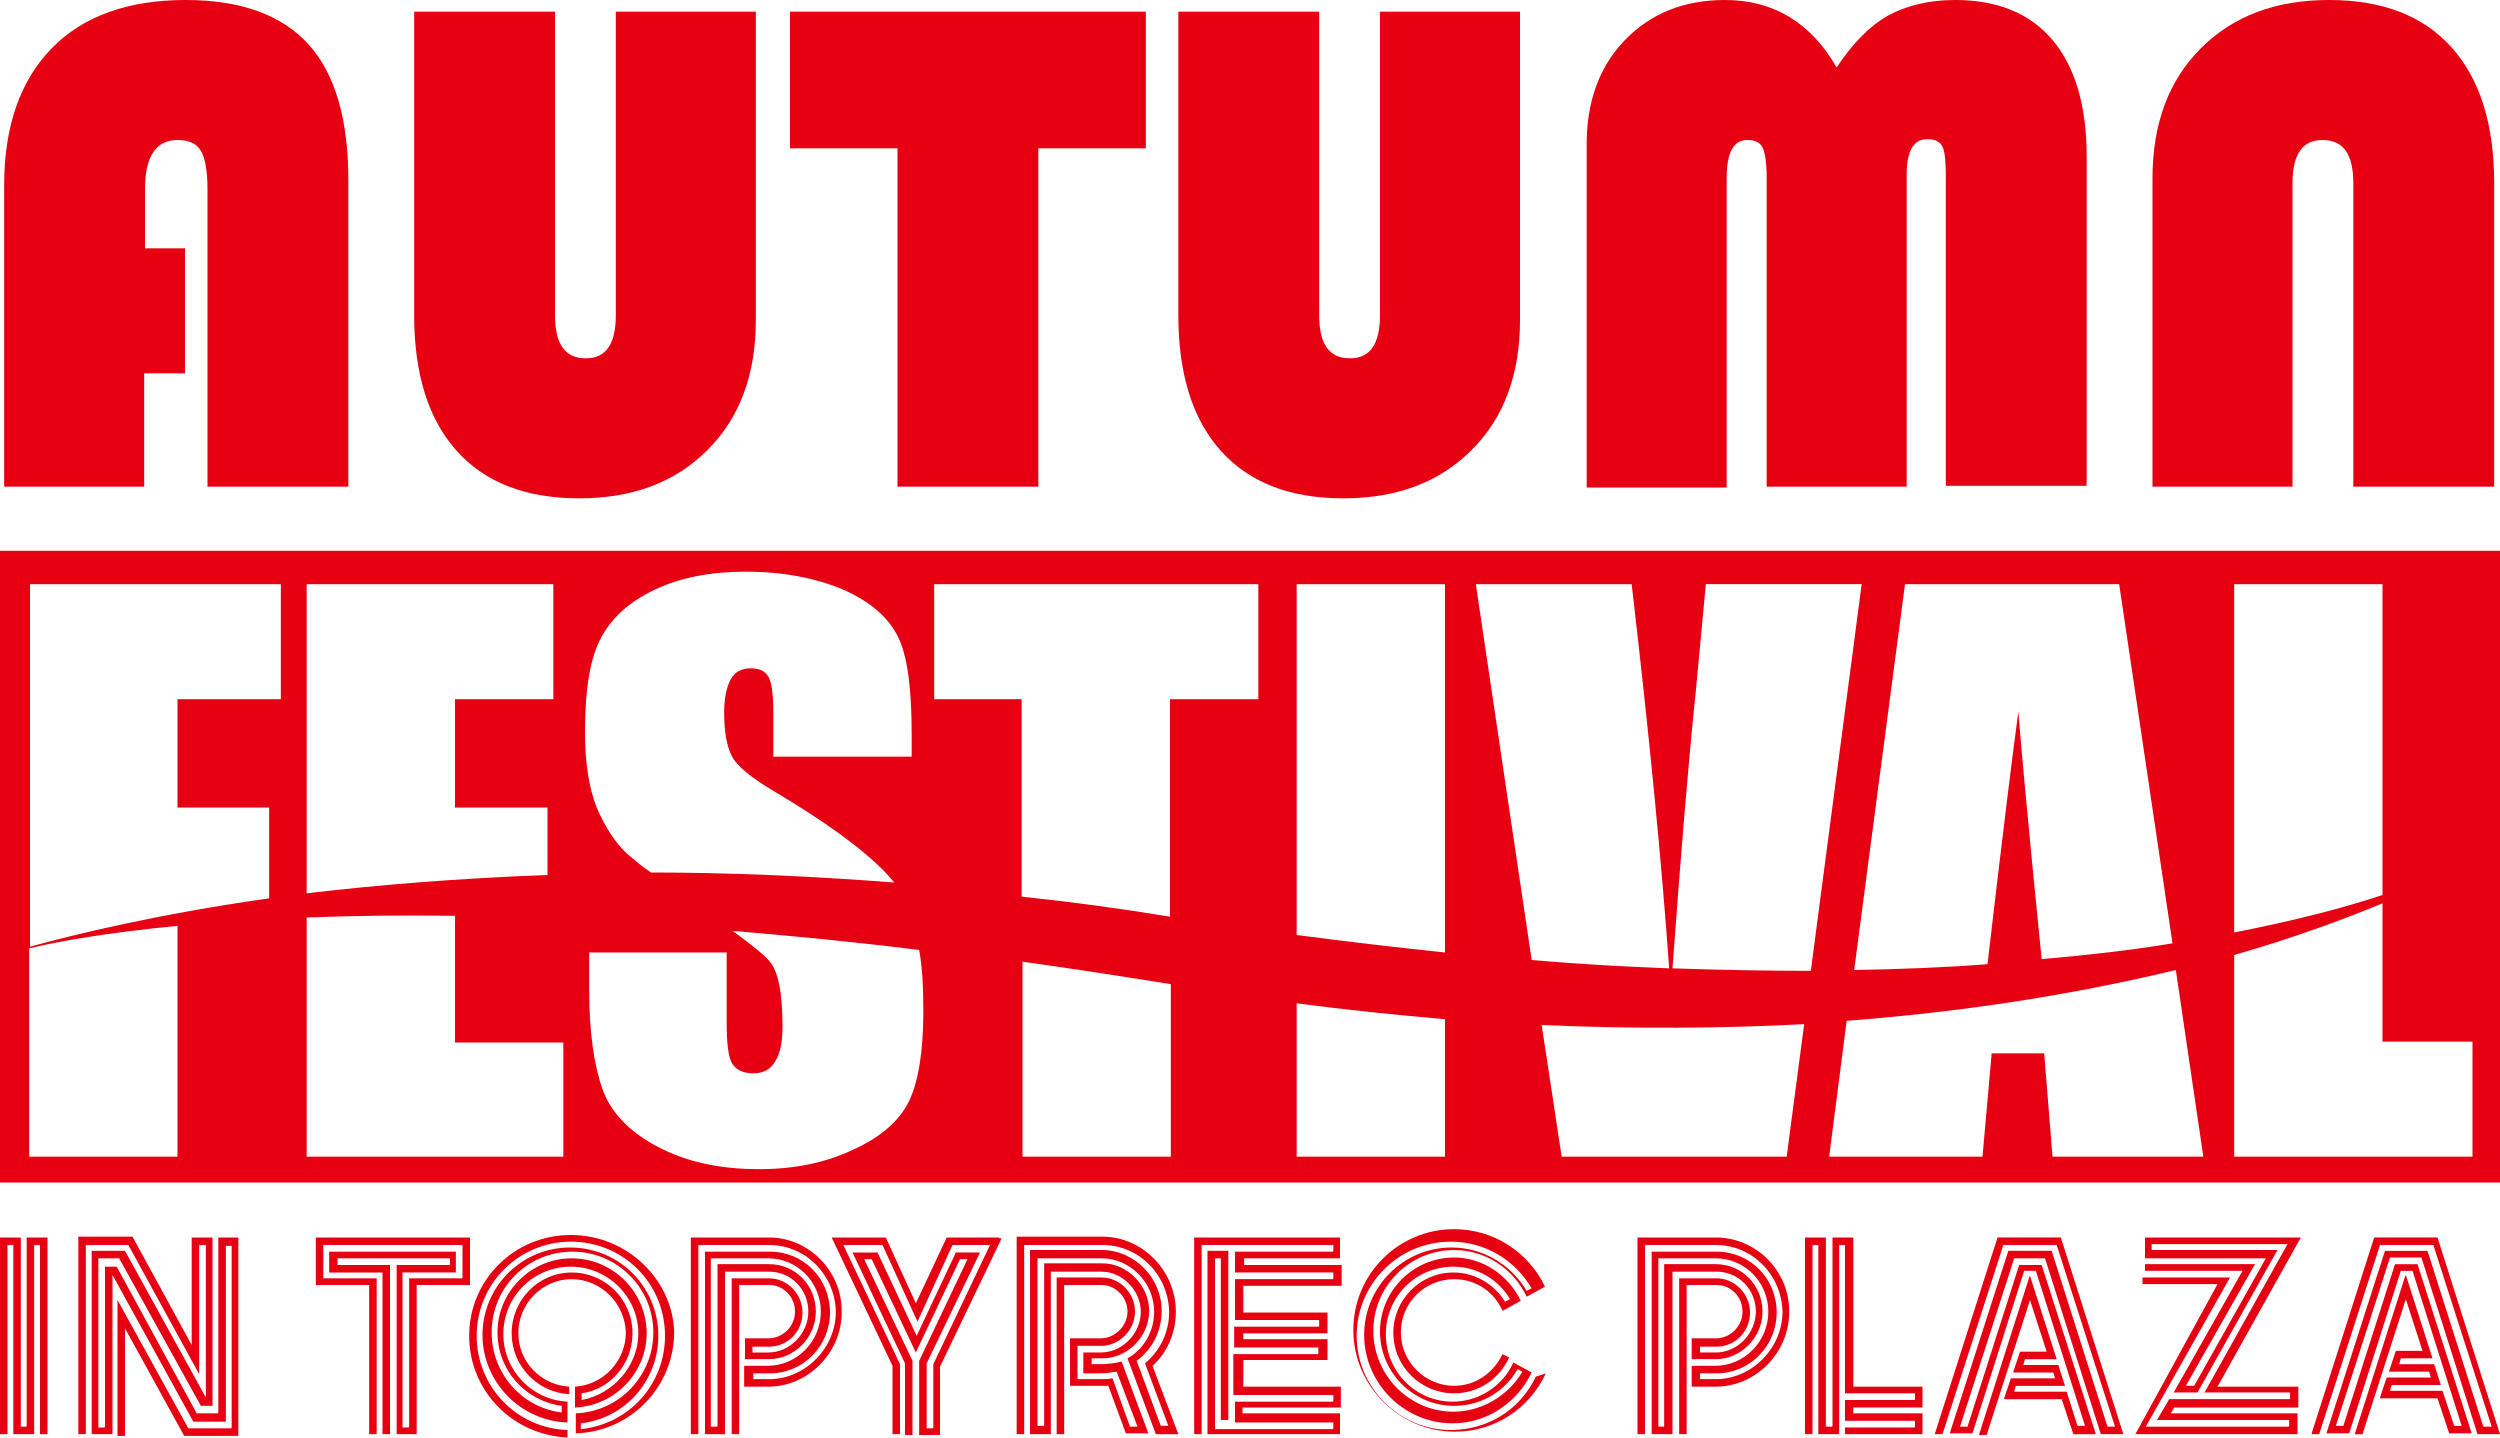
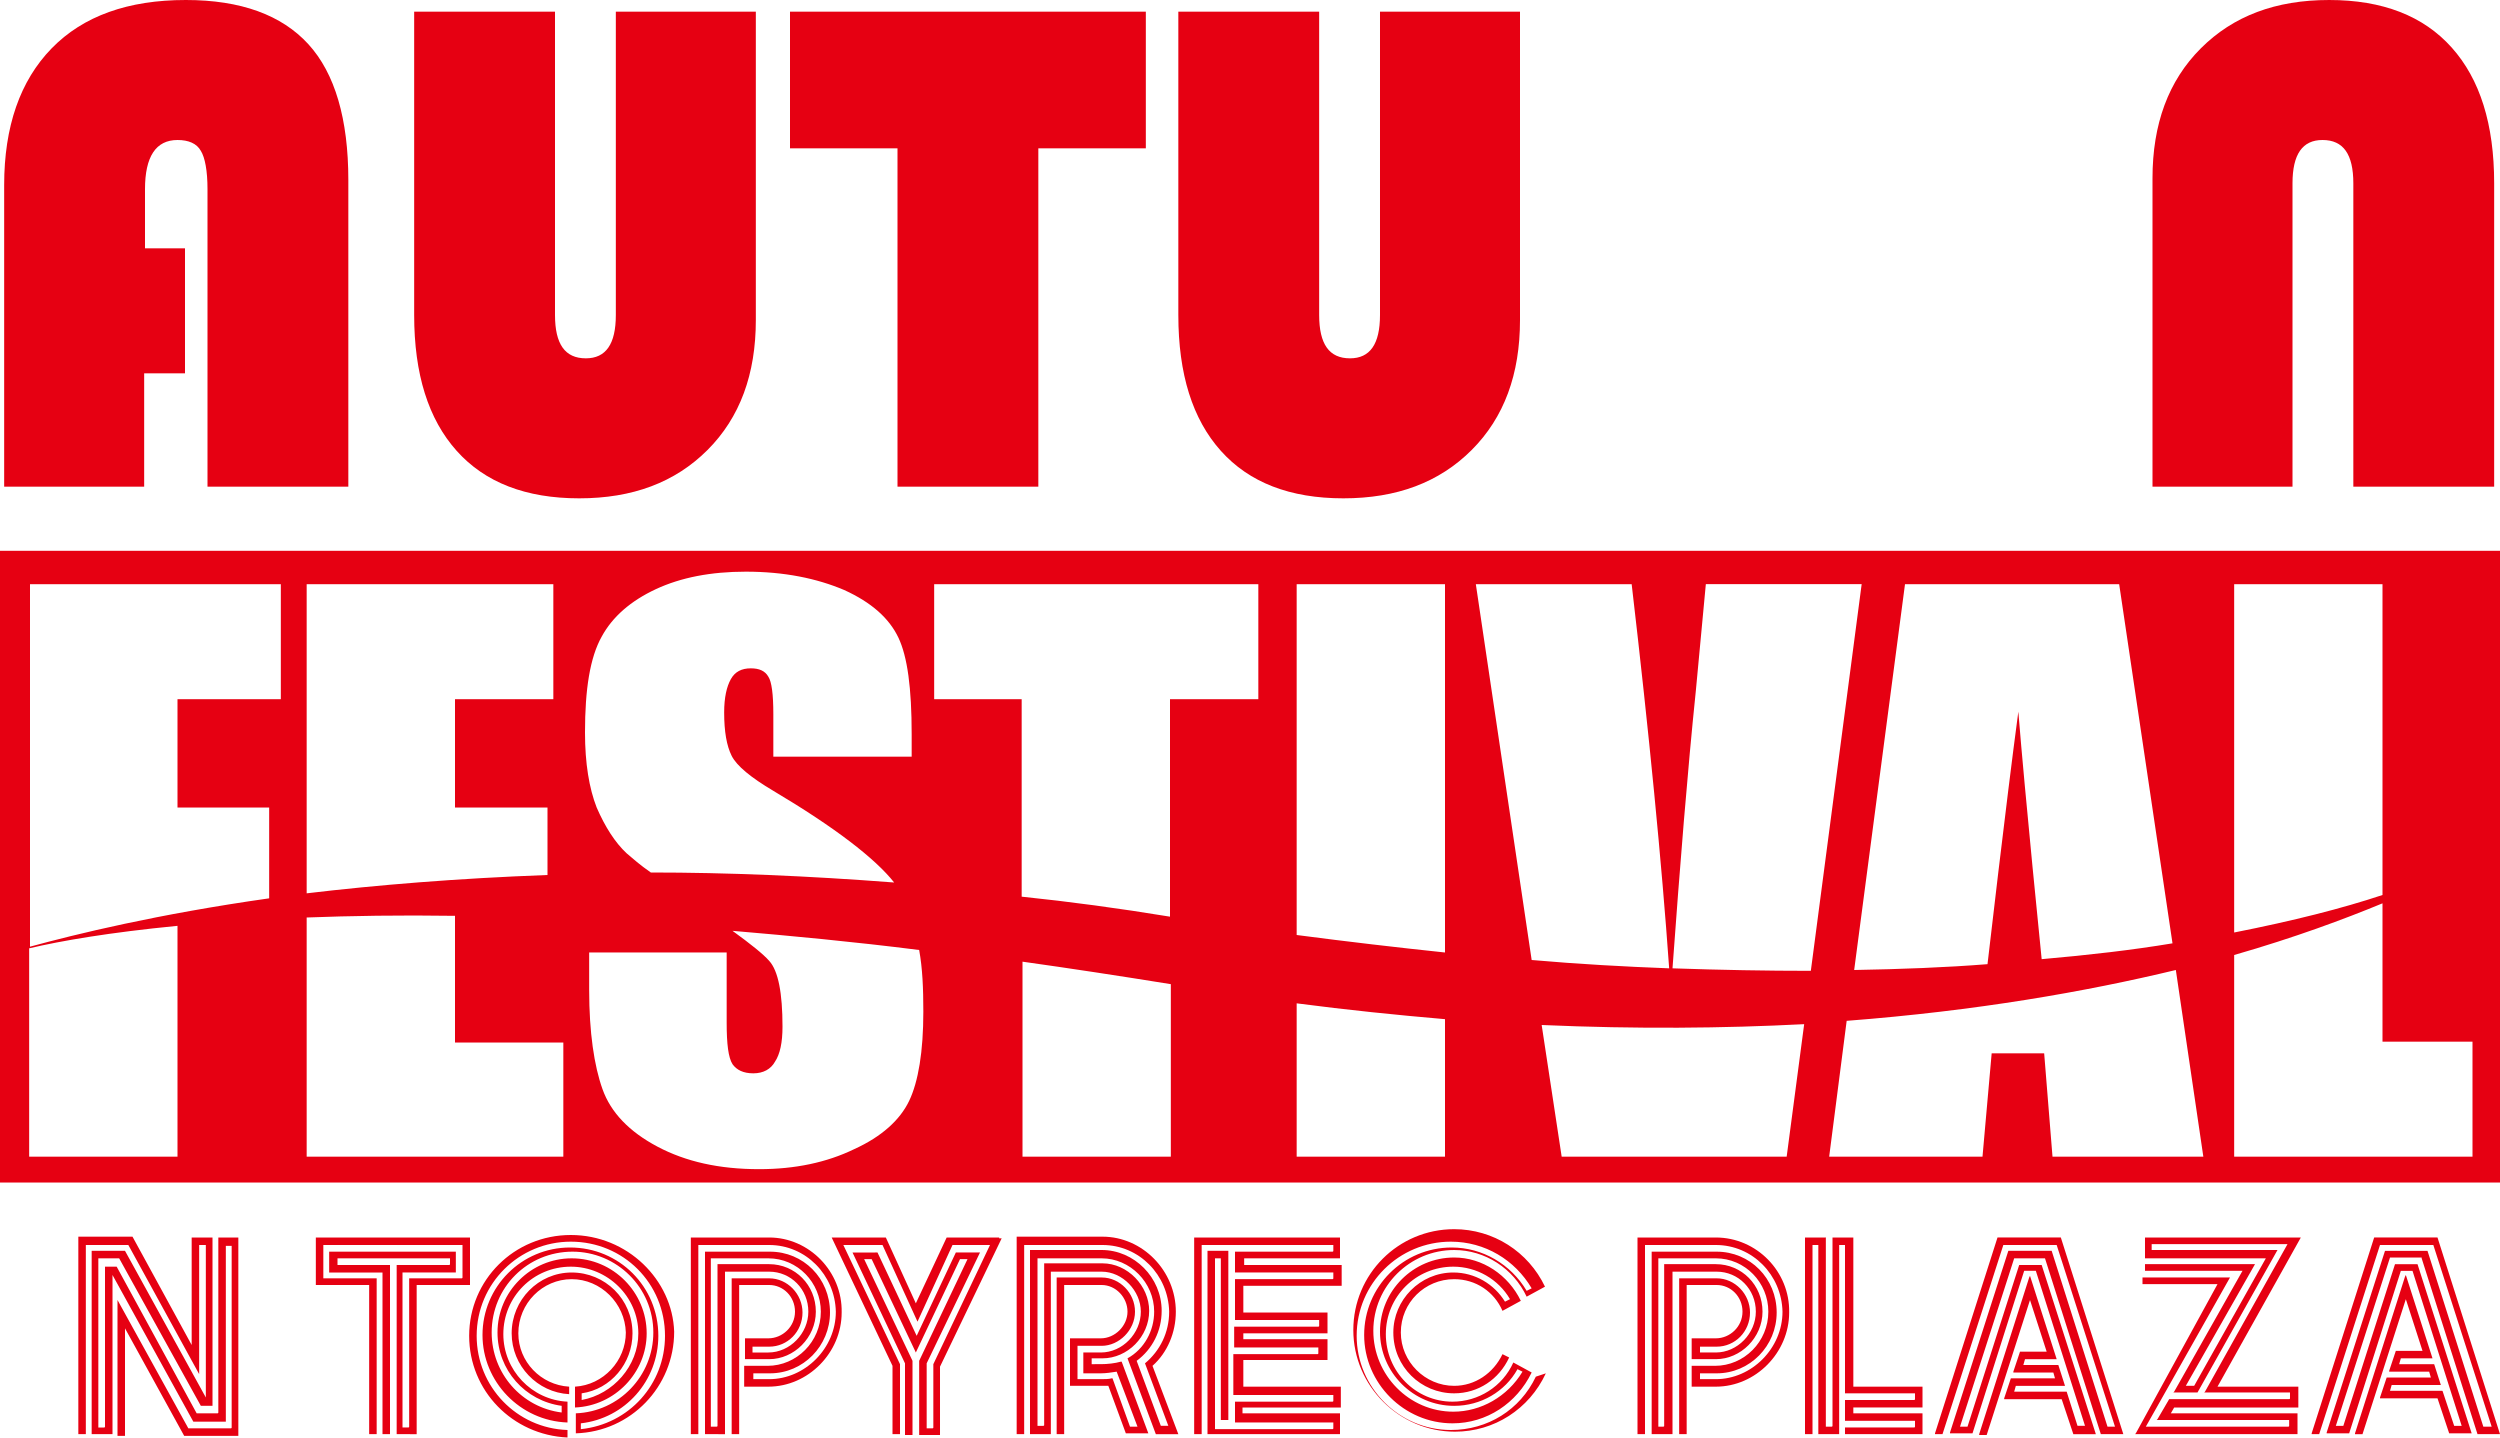
<svg xmlns="http://www.w3.org/2000/svg" version="1.1" id="レイヤー_1" x="0px" y="0px" viewBox="0 0 300 172.5" style="enable-background:new 0 0 300 172.5;" xml:space="preserve">
  <style type="text/css">
	.st0{fill:#E60012;}
</style>
  <g>
    <g>
      <g>
        <path class="st0" d="M28.6,148.5h-2.4v21c0,0,0,0.1-0.1,0.1h-2.5L14,152h-0.1h-1.3v19.2c0,0,0,0.1-0.1,0.1h-0.7V151h2.5l9.8,17.7     h1.4v-20.2h-0.1H23v12.9c0,0,0,0,0,0l-7.1-13h-0.1H9.4V172v0.1h0.9v-22.7h5.1l8.5,15.5v-15.5h0.8v18.3c0,0,0,0,0,0l-9.7-17.6     h-0.1H11V172v0.1h2.5V153l9.7,17.6h3.9v-21.1h0.7v21.8c0,0,0,0.1-0.1,0.1h-5.1l-8.5-15.4v0.2v16v0.1h0.9v-12.9l7.1,12.9h6.5     v-23.6H28.6z" />
-         <path class="st0" d="M5.6,148.5H3.2v22.6c0,0,0,0.1-0.1,0.1H2.5v-22.7H2.4H0V172v0.1h0.9v-22.7h0.7V172v0.1h2.5v-22.7h0.7V172     v0.1h0.9v-23.6H5.6z" />
      </g>
      <g>
        <path class="st0" d="M184.3,165.2L184.3,165.2c-1.9,4-5.8,6.4-10.2,6.4c-6.2,0-11.3-5.1-11.3-11.3c0-6.3,5.1-11.3,11.3-11.3     c4.1,0,7.7,2.2,9.7,5.6c0,0,0,0,0,0l-0.6,0.3c-1.9-3.2-5.3-5.2-9-5.2c0,0,0,0,0,0c0,0,0,0,0,0c-5.8,0-10.5,4.7-10.5,10.5     c0,0,0,0,0,0c0,0,0,0,0,0c0,5.8,4.8,10.6,10.6,10.6c4.1,0,7.7-2.4,9.5-6.1l-2.2-1.2c0,0,0,0,0,0l0,0c-1.3,2.9-4.2,4.7-7.3,4.7     c-4.4,0-8-3.6-8-8.1c0-4.5,3.6-8.1,8.1-8.1c2.8,0,5.4,1.5,6.8,3.9c0,0,0,0,0,0l-0.6,0.3c-1.3-2.1-3.6-3.5-6.2-3.5c0,0,0,0,0,0     c0,0,0,0,0,0c-4,0-7.2,3.3-7.2,7.2c0,0,0,0,0,0c0,0,0,0,0,0c0,4.1,3.3,7.3,7.3,7.3c2.9,0,5.4-1.7,6.6-4.3l-0.8-0.4c0,0,0,0,0,0     l0,0c-1.1,2.3-3.3,3.8-5.8,3.8c-3.5,0-6.4-2.9-6.4-6.4c0-3.6,2.9-6.4,6.4-6.4c2.6,0,4.8,1.5,5.8,3.8l2.2-1.2     c-1.5-3.1-4.6-5.2-8-5.2c0,0,0,0,0,0c0,0,0,0,0,0c-4.9,0-8.9,4-8.9,8.9c0,0,0,0,0,0c0,0,0,0,0,0c0,4.9,4,8.9,8.9,8.9     c3.2,0,6.1-1.7,7.6-4.4l0.6,0.3c-1.8,3-5,4.8-8.3,4.8c-5.3,0-9.6-4.4-9.6-9.7c0-5.4,4.4-9.7,9.7-9.7c3.7,0,7.1,2.2,8.7,5.6     l2.2-1.2c-2-4.2-6.2-6.9-10.9-6.9c0,0,0,0,0,0c0,0,0,0,0,0c-6.7,0-12.1,5.4-12.1,12.1c0,0,0,0,0,0c0,0,0,0,0,0     c0,6.7,5.5,12.2,12.2,12.2c4.7,0,8.9-2.7,10.9-7L184.3,165.2C184.3,165.2,184.3,165.2,184.3,165.2z" />
        <path class="st0" d="M68.5,148.2C68.5,148.2,68.5,148.2,68.5,148.2C68.4,148.2,68.4,148.2,68.5,148.2c-6.8,0-12.2,5.4-12.2,12.1     c0,0,0,0,0,0c0,0,0,0,0,0c0,6.6,5.2,11.9,11.8,12.2v-0.9c-6.1-0.2-10.9-5.2-10.9-11.3c0-6.3,5.1-11.3,11.3-11.3     c6.3,0,11.3,5,11.3,11.3c0,5.8-4.3,10.6-10.1,11.2v-0.7c5.3-0.6,9.3-5.1,9.3-10.5c0-5.9-4.7-10.6-10.6-10.6c0,0,0,0,0,0     c0,0,0,0,0,0c-5.8,0-10.5,4.7-10.5,10.5c0,0,0,0,0,0c0,0,0,0,0,0c0,5.6,4.5,10.3,10.2,10.5v-2.5c-4.3-0.2-7.7-3.8-7.7-8.1     c0-4.5,3.6-8.1,8.1-8.1c4.4,0,8.1,3.6,8.1,8c0,3.9-3,7.3-6.8,8v-0.8c3.5-0.5,6.1-3.6,6.1-7.2c0-4.1-3.3-7.3-7.3-7.3c0,0,0,0,0,0     c0,0,0,0,0,0c-4,0-7.2,3.3-7.2,7.3c0,0,0,0,0,0c0,0,0,0,0,0c0,3.9,3.1,7.1,6.9,7.3v-0.9c-3.4-0.2-6.1-3-6.1-6.4     c0-3.6,2.9-6.5,6.4-6.5c3.5,0,6.4,2.9,6.5,6.4c0,3.4-2.7,6.3-6.1,6.5v0v2.4v0.1c4.8-0.2,8.6-4.2,8.6-8.9c0-4.9-4-9-9-9     c0,0,0,0,0,0c0,0,0,0,0,0c-4.9,0-8.9,4-8.9,8.9c0,0,0,0,0,0c0,0,0,0,0,0c0,4.5,3.3,8.2,7.7,8.8v0.7c0,0,0,0,0,0.1c0,0,0,0,0,0     c-4.8-0.6-8.4-4.7-8.4-9.6c0-5.4,4.3-9.7,9.7-9.7c5.3,0,9.7,4.3,9.7,9.7c0,5.2-4.1,9.5-9.3,9.7v0v2.3v0.1     c6.6-0.2,11.8-5.6,11.8-12.2C80.7,153.6,75.3,148.2,68.5,148.2z" />
        <path class="st0" d="M92.3,148.5L92.3,148.5h-9.4V172v0.1h0.9v-22.7h8.5c4.4,0,7.9,3.6,8,8c0,4.4-3.7,8.1-8,8.1h-1.9v-0.7h2     c4,0,7.2-3.3,7.2-7.3c0-4.1-3.2-7.3-7.2-7.3h-0.1h-7.7V172v0.1H87v-19.5h5.3c2.6,0,4.7,2.1,4.7,4.8c0,2.6-2.2,4.9-4.8,4.9h-1.9     v-0.7h2c2.2,0,4-1.8,4-4.1c0-2.2-1.8-4.1-4-4.1h-0.1h-4.4V172v0.1h0.9v-17.9h3.6c1.7,0,3.1,1.4,3.1,3.2c0,1.8-1.5,3.2-3.2,3.2     h-2.8v2.4v0.1h2.9c3,0,5.6-2.6,5.6-5.7c0-3.2-2.5-5.7-5.6-5.7h-0.1h-6.1v19.4c0,0,0,0.1-0.1,0.1h-0.7V151h6.9     c3.5,0,6.3,2.9,6.3,6.4c0,3.6-2.9,6.5-6.4,6.5h-2.8v2.4v0.1h2.9c4.8,0,8.8-4.1,8.8-8.9C101.1,152.6,97.1,148.5,92.3,148.5z" />
        <path class="st0" d="M138.7,172.1h2.7l-3.1-8.2c1.8-1.6,2.8-4,2.8-6.5c0-4.9-4-9-8.8-9h-0.1H122V172v0.1h0.9v-22.7h9.4     c4.4,0,7.9,3.6,8,8c0,2.5-1.1,4.7-2.9,6.2l0,0c0,0,0,0,0,0l2.8,7.5c0,0,0,0,0,0c0,0,0,0-0.1,0h-0.8l-2.9-7.8c1.9-1.4,3-3.6,3-6     c0-4-3.3-7.3-7.2-7.3h-0.1h-8.5h0V172h0v0.1h2.5v-19.5h6.1c2.5,0,4.7,2.3,4.7,4.8c0,2.6-2.2,4.9-4.8,4.9h-2.1v0v2.4v0.1h2.1     c0.6,0,1.3-0.1,1.9-0.2l2.5,6.6c0,0,0,0,0,0c0,0,0,0-0.1,0h-0.8l-2.1-5.8c0,0-0.1,0-0.1,0l0,0c-0.3,0.1-0.9,0.1-1.3,0.1h-2.8v-4     h2.9c2.1,0,4-1.9,4-4.1c0-2.2-1.8-4.1-4-4.1h-0.1h-5.3V172v0.1h0.9v-17.9h4.5c1.7,0,3.1,1.5,3.1,3.2c0,1.7-1.5,3.2-3.2,3.2h-3.7     v5.6v0.1h3.8c0.3,0,0.6,0,0.8,0l2.1,5.7h2.7l-3.2-8.6c0,0-0.1,0-0.1,0l0,0c-0.7,0.2-1.6,0.3-2.4,0.3H131v-0.7h1.3     c3,0,5.6-2.6,5.6-5.7c0-3-2.6-5.7-5.6-5.7h-0.1h-6.9v19.4c0,0,0,0.1-0.1,0.1h-0.7V151h7.7c3.4,0,6.3,2.9,6.3,6.4     c0,2.3-1.2,4.5-3.2,5.6l0,0c0,0,0,0,0,0L138.7,172.1z" />
        <path class="st0" d="M56.2,148.5H37.9v5.6v0.1h6.4V172v0.1h0.9v-18.7H45h-6.2v-4h16.7v3.9c0,0,0,0.1-0.1,0.1h-6.3v17.8     c0,0,0,0.1-0.1,0.1h-0.7v-18.6h6.4v-2.5h-0.1H39.5v2.4v0.1h6.4V172v0.1h0.9v-20.3h-0.1h-6.2V151h13.5v0.7c0,0,0,0.1-0.1,0.1h-6.3     V172v0.1H50v-17.9h6.4v-5.7H56.2z" />
        <path class="st0" d="M160.8,151v-2.5h-0.1h-17.4V172v0.1h0.9v-22.7H160v0.7c0,0,0,0.1-0.1,0.1h-11.7v2.4v0.1H160v0.7     c0,0,0,0.1-0.1,0.1h-11.7v4.8v0.1h10.1v0.7c0,0,0,0.1-0.1,0.1h-10.1v2.4v0.1h10.1v0.7c0,0,0,0.1-0.1,0.1h-10.1v0v4.8v0.1H160v0.7     c0,0,0,0.1-0.1,0.1h-11.7v2.4v0.1H160v0.7c0,0,0,0.1-0.1,0.1h-14.1V151h0.7v19.3v0.1h0.9v-20.3h-0.1h-2.4V172v0.1h15.9v-2.5h-0.1     h-11.6v-0.7h11.8v-2.5h-0.1h-11.6v-3.2h10.1v-2.5h-0.1h-10V160h10.1v-2.5h-0.1h-10v-3.2h11.8v-2.5h-0.1h-11.6V151H160.8z" />
        <path class="st0" d="M119.9,148.5h-6.3h0l-3.7,7.9c0,0,0,0,0,0l-3.6-7.9h-0.1h-6.4h0l7.3,15.4v8.1v0.1h0.9v-8.4l-6.8-14.3h4.7     l4.2,9.2l4.2-9.2h4.5l-6.8,14.3v0.1v7.5c0,0,0,0.1-0.1,0.1h-0.7v-7.8l6.4-13.3h-0.2h-2.7h0l-4.7,10c0,0,0,0,0,0l-4.7-10H105h-2.7     h0l6.3,13.3v8.5v0.1h0.9v-8.9l-5.8-12.2h0.9l5.3,11.2l5.3-11.2h0.9l-5.8,12.2v0.1v8.7v0.1h2.5v-8.2l7.4-15.4H119.9z" />
      </g>
      <g>
        <path class="st0" d="M230.7,168.9v-2.5h-0.1h-8.2v-17.9h-0.1h-2.4v22.6c0,0,0,0.1-0.1,0.1h-0.7v-22.7H219h-2.4V172v0.1h0.9v-22.7     h0.7V172v0.1h2.5v-22.7h0.7v17.7v0.1h8.4v0.7c0,0,0,0.1-0.1,0.1h-8.3v2.4v0.1h8.4v0.7c0,0,0,0.1-0.1,0.1h-8.3v0.7v0.1h9.3v-2.5     h-0.1h-8.2v-0.7H230.7z" />
        <path class="st0" d="M205.9,148.5L205.9,148.5h-9.4V172v0.1h0.9v-22.7h8.5c4.4,0,7.9,3.6,8,8c0,4.4-3.7,8.1-8,8.1h-1.9v-0.7h2     c4,0,7.2-3.3,7.2-7.3c0-4.1-3.2-7.3-7.2-7.3h-0.1h-7.7V172v0.1h2.5v-19.5h5.3c2.6,0,4.7,2.1,4.7,4.8c0,2.6-2.2,4.9-4.8,4.9h-1.9     v-0.7h2c2.2,0,4-1.8,4-4.1c0-2.2-1.8-4.1-4-4.1h-0.1h-4.4V172v0.1h0.9v-17.9h3.6c1.7,0,3.1,1.4,3.1,3.2c0,1.8-1.5,3.2-3.2,3.2     H203v2.4v0.1h2.9c3,0,5.6-2.6,5.6-5.7c0-3.2-2.5-5.7-5.6-5.7h-0.1h-6.1v19.4c0,0,0,0.1-0.1,0.1H199V151h6.9     c3.5,0,6.3,2.9,6.3,6.4c0,3.6-2.9,6.5-6.4,6.5H203v2.4v0.1h2.9c4.8,0,8.8-4.1,8.8-8.9C214.8,152.6,210.8,148.5,205.9,148.5z" />
        <path class="st0" d="M245.4,151l6.7,21.1h2.7l-7.5-23.6h-0.1h-7.5h0l-7.5,23.5h0l0,0.1h0.9l7.3-22.7h6.4l7,21.8c0,0,0,0,0,0     c0,0,0,0-0.1,0h-0.8l-6.7-21.1H246h-5h0l-7,21.8h0l0,0.1h2.7l6.2-19.5h1.4l5.9,18.6c0,0,0,0,0,0c0,0,0,0-0.1,0h-0.8L248,167h-0.1     h-6.2l0.2-0.7h5.9l-0.8-2.5h-0.1h-4.1l0.2-0.7h3.8l-3.2-10l-0.1,0.2l0,0l-6,18.8h0l0,0.1h0.9l5.2-16.2l2,6.2c0,0,0,0,0,0     c0,0,0,0-0.1,0h-3.1h0l-0.8,2.4h0l0,0.1h4.8l0.2,0.7c0,0,0,0,0,0c0,0,0,0-0.1,0h-5.2l-0.8,2.4h0l0,0.1h6.9l1.4,4.2h2.7l-6.5-20.3     h-0.1h-2.6h0l-6.2,19.4c0,0,0,0-0.1,0h-0.8l6.5-20.2H245.4z" />
        <path class="st0" d="M290.6,151l6.7,21.1h2.7l-7.5-23.6h-0.1h-7.5h0l-7.5,23.5h0l0,0.1h0.9l7.3-22.7h6.4l7,21.8c0,0,0,0,0,0     c0,0,0,0-0.1,0H298l-6.7-21.1h-0.1h-5h0l-7,21.8h0l0,0.1h2.7l6.2-19.5h1.4l5.9,18.6c0,0,0,0,0,0c0,0,0,0-0.1,0h-0.8l-1.4-4.2H293     h-6.2l0.2-0.7h5.9l-0.8-2.5h-0.1h-4.1l0.2-0.7h3.8l-3.2-10l-0.1,0.2l0,0l-6,18.8h0l0,0.1h0.9l5.2-16.2l2,6.2c0,0,0,0,0,0     c0,0,0,0-0.1,0h-3.1h0l-0.8,2.4h0l0,0.1h4.8l0.2,0.7c0,0,0,0,0,0c0,0,0,0-0.1,0h-5.2l-0.8,2.4h0l0,0.1h6.9l1.4,4.2h2.7l-6.5-20.3     h-0.1h-2.6h0l-6.2,19.4c0,0,0,0-0.1,0h-0.8l6.5-20.2H290.6z" />
        <path class="st0" d="M266.1,166.4l10-17.9h-0.2h-18.5v2.4v0.1h14.5l-8.6,15.3c0,0,0,0-0.1,0h-0.9l8.3-14.6h-0.2h-13v0.7v0.1h11.7     l-8.2,14.5h0l-0.1,0.1h2.9l9.6-17.1h-0.2h-14.9v-0.7h16.3l-9.9,17.7h0l-0.1,0.1h10.3v0.7c0,0,0,0.1-0.1,0.1h-14.4l-1.4,2.4h0     l-0.1,0.1h15.9v0.7c0,0,0,0.1-0.1,0.1h-17.1l10.1-17.9h-0.2h-10.3v0.7v0.1h9L256.3,172h0l-0.1,0.1h19.5v-2.5h-0.1h-15.1l0.4-0.7     h14.9v-2.5h-0.1H266.1z" />
      </g>
    </g>
    <g>
      <g>
        <path class="st0" d="M22.2,29.8v15h-4.9v13.6H0.5V22.2c0-7,1.9-12.5,5.7-16.4C10,1.9,15.4,0,22.3,0C28.9,0,33.8,1.8,37,5.3     c3.2,3.5,4.8,9,4.8,16.3v36.8H24.9V22.7c0-2.2-0.3-3.8-0.8-4.6c-0.5-0.9-1.5-1.3-2.8-1.3c-2.6,0-3.9,2-3.9,5.9v7.1H22.2z" />
        <path class="st0" d="M90.7,1.4v37c0,6.5-1.9,11.7-5.8,15.6c-3.9,3.9-9,5.8-15.4,5.8c-6.4,0-11.3-1.9-14.7-5.7     c-3.4-3.8-5.1-9.2-5.1-16.3V1.4h16.9v36.4c0,3.5,1.2,5.2,3.7,5.2c2.4,0,3.6-1.7,3.6-5.2V1.4H90.7z" />
-         <path class="st0" d="M124.6,17.8v40.6h-16.9V17.8H94.8V1.4h42.7v16.4H124.6z" />
+         <path class="st0" d="M124.6,17.8v40.6h-16.9V17.8H94.8V1.4h42.7v16.4z" />
        <path class="st0" d="M182.4,1.4v37c0,6.5-1.9,11.7-5.8,15.6c-3.9,3.9-9,5.8-15.4,5.8c-6.4,0-11.3-1.9-14.7-5.7     c-3.4-3.8-5.1-9.2-5.1-16.3V1.4h16.9v36.4c0,3.5,1.2,5.2,3.7,5.2c2.4,0,3.6-1.7,3.6-5.2V1.4H182.4z" />
-         <path class="st0" d="M190.4,58.4V17.3c0-5.1,1.5-9.3,4.6-12.5c3.1-3.2,7.1-4.8,12-4.8c5.8,0,10.3,2.7,13.4,8.1     c1.9-2.9,4-5,6.1-6.2c2.2-1.2,4.9-1.9,8.1-1.9c5.1,0,9,1.6,11.7,4.8s4.1,7.9,4.1,13.9v39.6h-16.9V21.3c0-1.8-0.1-3.1-0.4-3.7     c-0.3-0.6-0.9-0.9-1.8-0.9c-1.7,0-2.5,1.4-2.5,4.3v37.4H212V21.3c0-1.8-0.2-3-0.5-3.6c-0.3-0.6-0.9-0.9-1.8-0.9     c-1.7,0-2.5,1.5-2.5,4.6v37.1H190.4z" />
        <path class="st0" d="M258.3,58.4v-37c0-6.5,1.9-11.7,5.8-15.6c3.9-3.9,9-5.8,15.4-5.8c6.4,0,11.3,1.9,14.7,5.7     c3.4,3.8,5.1,9.2,5.1,16.3v36.4h-16.9V22c0-3.5-1.2-5.2-3.7-5.2c-2.4,0-3.6,1.7-3.6,5.2v36.4H258.3z" />
      </g>
    </g>
    <path class="st0" d="M0,66.1v75.8h300V66.1H0z M268.1,70.1h17.8v37.3c-4.8,1.6-10.7,3.1-17.8,4.5V70.1z M254.3,70.1l6.4,43.1   c-4.8,0.8-10,1.4-15.7,1.9c0,0-2-19.7-2.8-29.7c-1.5,11.2-3.7,30.3-3.7,30.3c-5,0.4-10.4,0.6-16,0.7l6.1-46.3H254.3z M36.8,70.1   h29.6v13.8H54.6v13h11.1v8.1c-10.8,0.4-20.5,1.2-28.9,2.2V70.1z M21.3,138.8H3.5v-25c3.8-0.9,9.6-1.9,17.8-2.7V138.8z M33.6,83.9   H21.3v13h11v10.9c-13.4,1.9-23.2,4.3-28.7,5.8V70.1h30.1V83.9z M67.6,138.8H36.8v-28.7c5.3-0.2,11.2-0.3,17.8-0.2   c0,0.1,0,15.2,0,15.2h13V138.8z M72.2,76.4c1.3-2.4,3.5-4.3,6.5-5.7c3-1.4,6.6-2.1,10.8-2.1c4.6,0,8.5,0.8,11.8,2.2   c3.3,1.5,5.4,3.4,6.5,5.7c1.1,2.3,1.6,6.1,1.6,11.6v2.7H92.8v-5.1c0-2.4-0.2-3.9-0.6-4.5c-0.4-0.7-1.1-1-2.1-1   c-1.1,0-1.9,0.4-2.4,1.3c-0.5,0.9-0.8,2.2-0.8,4c0,2.3,0.3,4,0.9,5.2c0.6,1.2,2.3,2.6,5,4.2c7.4,4.4,12.2,8.1,14.5,11   c-10.4-0.8-20.1-1.2-29.2-1.2c-1.3-0.9-2.2-1.7-2.9-2.3c-1.4-1.3-2.6-3.2-3.6-5.5c-0.9-2.3-1.4-5.3-1.4-9   C70.2,82.7,70.8,78.9,72.2,76.4z M109.1,132.1c-1.1,2.3-3.3,4.3-6.6,5.8c-3.3,1.6-7.1,2.4-11.4,2.4c-4.8,0-8.8-0.9-12.2-2.7   c-3.4-1.8-5.6-4.1-6.6-6.9c-1-2.8-1.6-6.8-1.6-11.9v-4.5h16.5v8.4c0,2.6,0.2,4.2,0.7,5c0.5,0.7,1.3,1.1,2.5,1.1   c1.2,0,2.1-0.5,2.6-1.4c0.6-0.9,0.9-2.3,0.9-4.2c0-4-0.5-6.7-1.6-7.9c-0.7-0.8-2.2-2-4.4-3.6c7,0.6,14.5,1.3,22.4,2.3   c0.4,2.2,0.5,4.6,0.5,7.4C110.8,126.2,110.2,129.8,109.1,132.1z M140.5,138.8h-17.8v-23.4c5.7,0.8,11.6,1.7,17.8,2.7V138.8z    M151,83.9h-10.6v26.1c-6.1-1-12-1.8-17.8-2.4V83.9h-10.5V70.1H151V83.9z M173.4,138.8h-17.8v-18.4c6.1,0.8,12,1.4,17.8,1.9V138.8z    M173.4,114.3c-5.7-0.6-11.7-1.3-17.8-2.1V70.1h17.8V114.3z M177.1,70.1h18.7c2.1,18,3.6,33.4,4.5,46.1c-5.3-0.2-10.8-0.5-16.5-1   L177.1,70.1z M214.4,138.8h-27L185,123c11.4,0.5,21.8,0.4,31.5-0.1L214.4,138.8z M200.7,116.2c0.9-12.4,1.8-23.6,2.8-33.3l1.2-12.8   h18.7l-6.1,46.4C212,116.5,206.5,116.4,200.7,116.2z M246.3,138.8l-1-12.4H239l-1.1,12.4h-18.4l2.1-16.3   c15.6-1.2,28.7-3.5,39.5-6.1l3.3,22.4H246.3z M296.7,138.8h-28.6v-24.2c7.3-2.1,13.2-4.3,17.8-6.2v16.6h10.8V138.8z" />
  </g>
</svg>